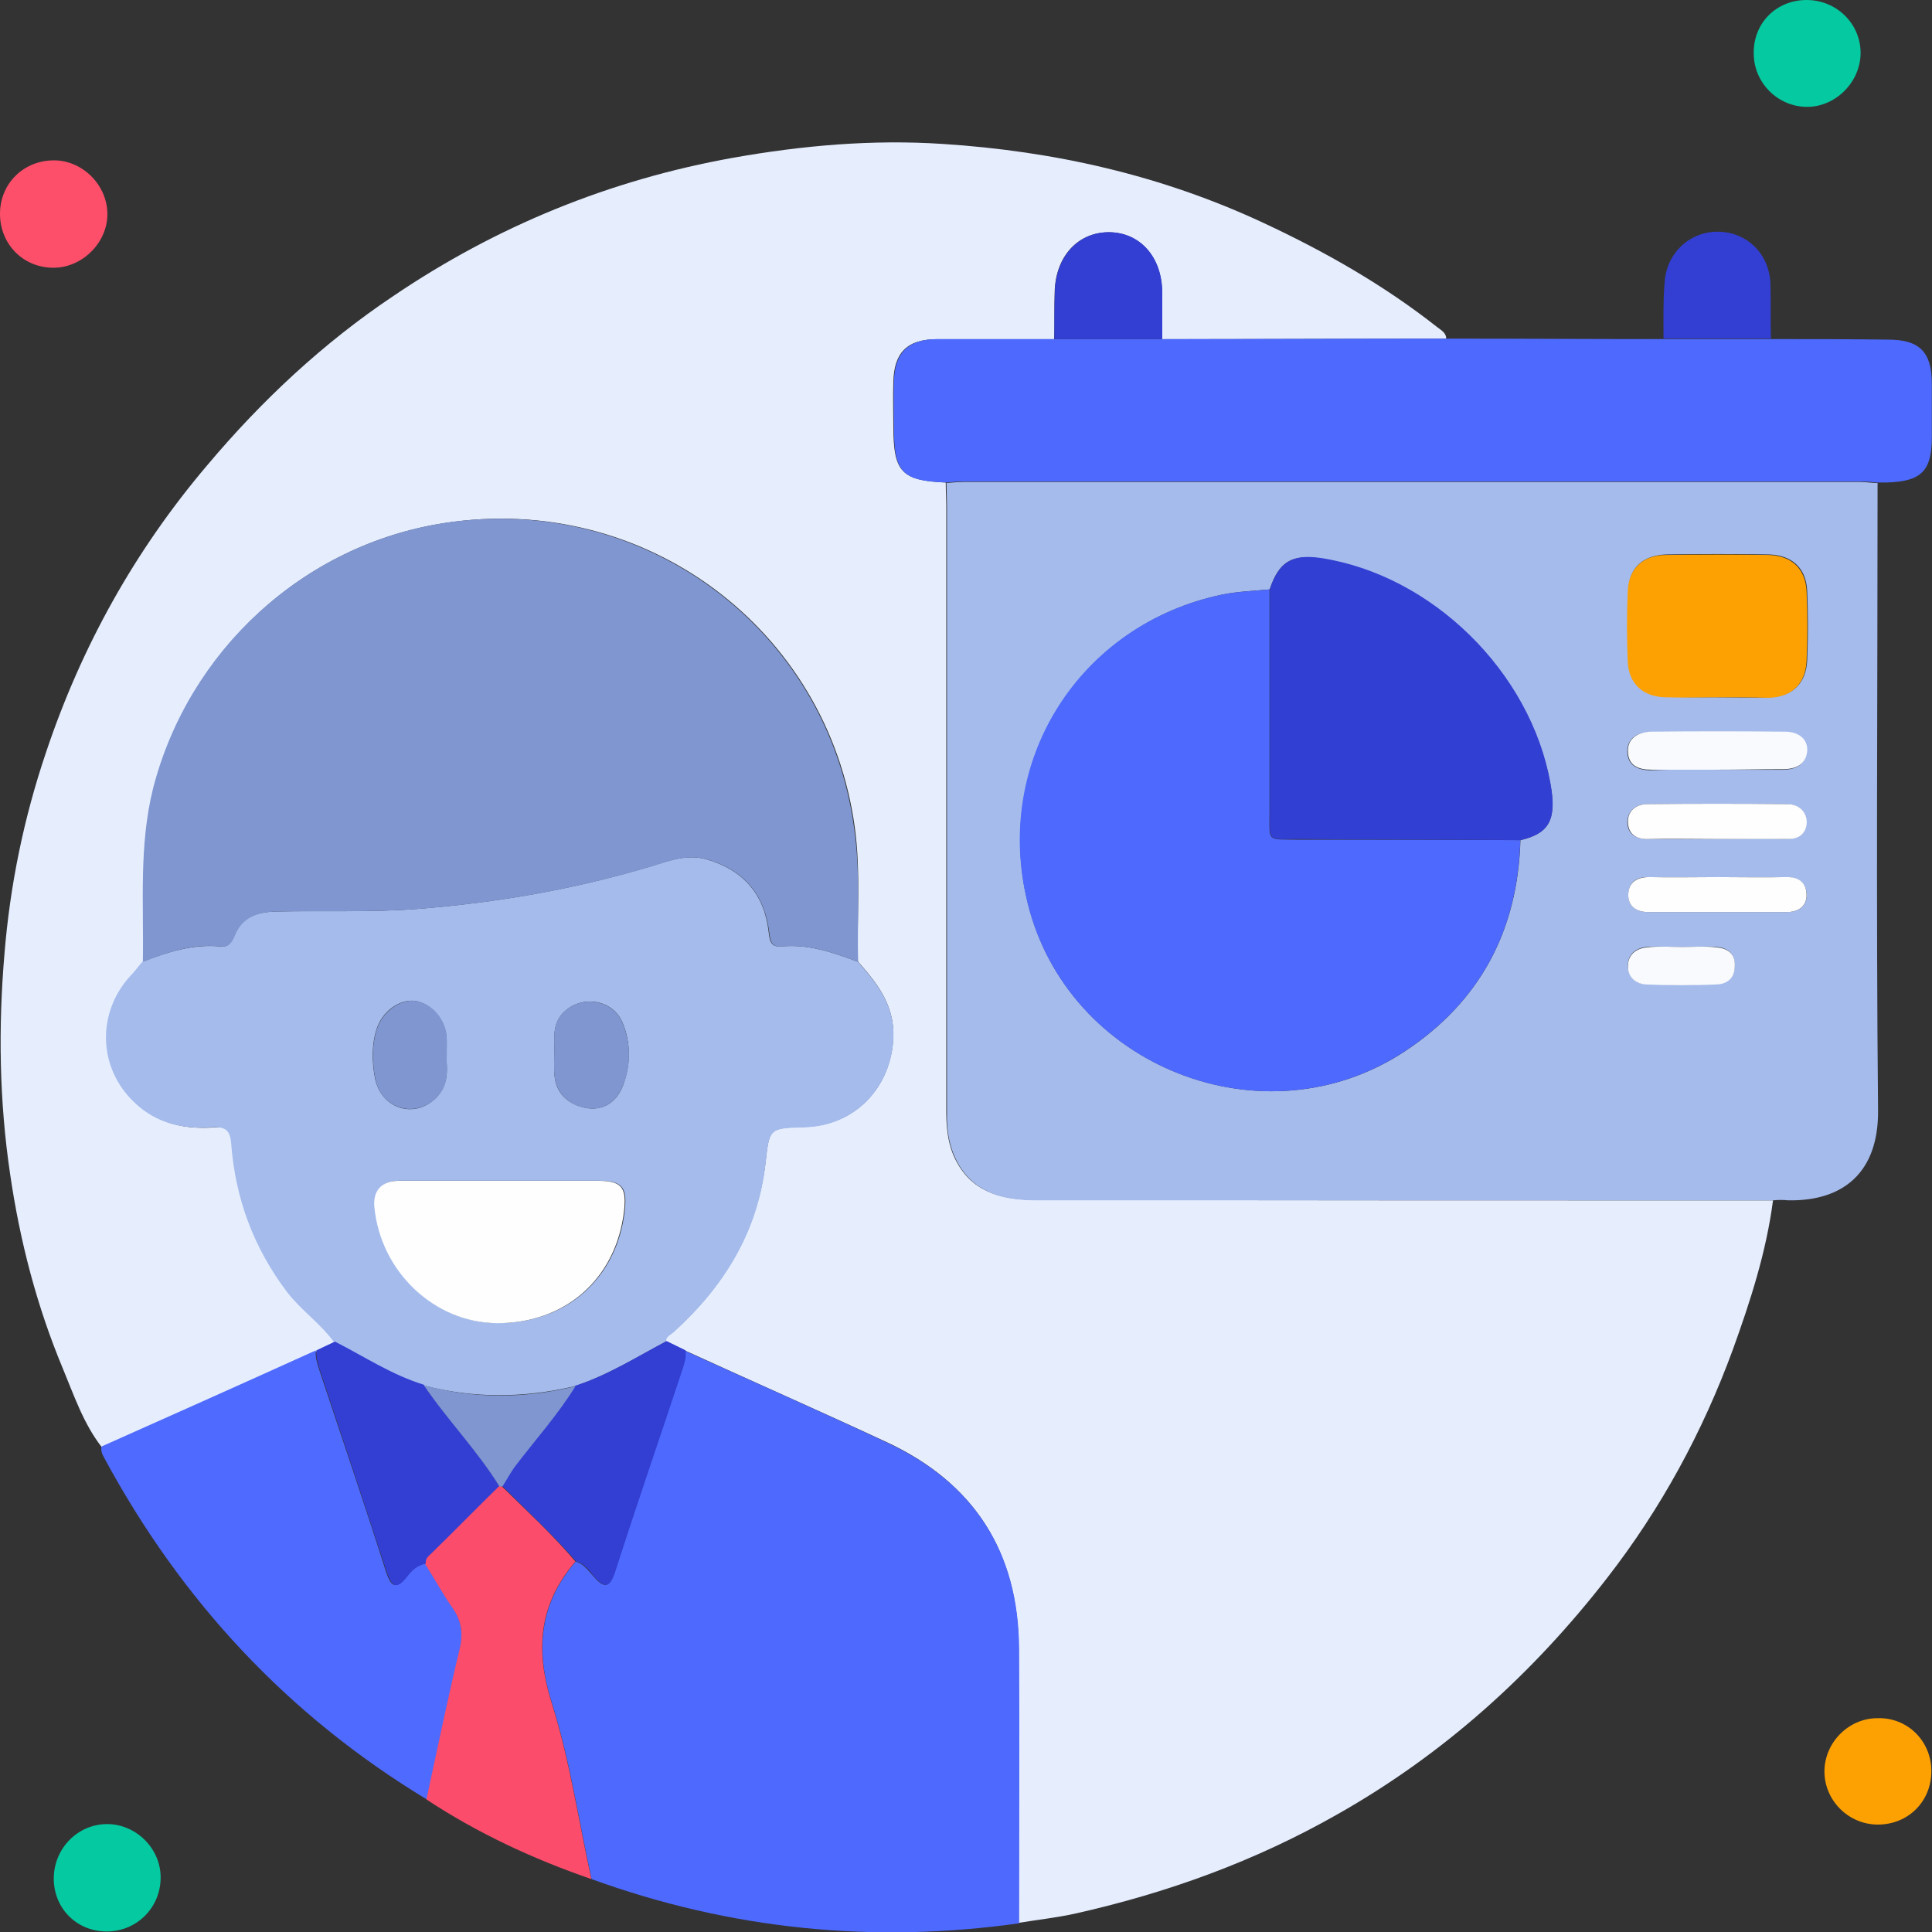
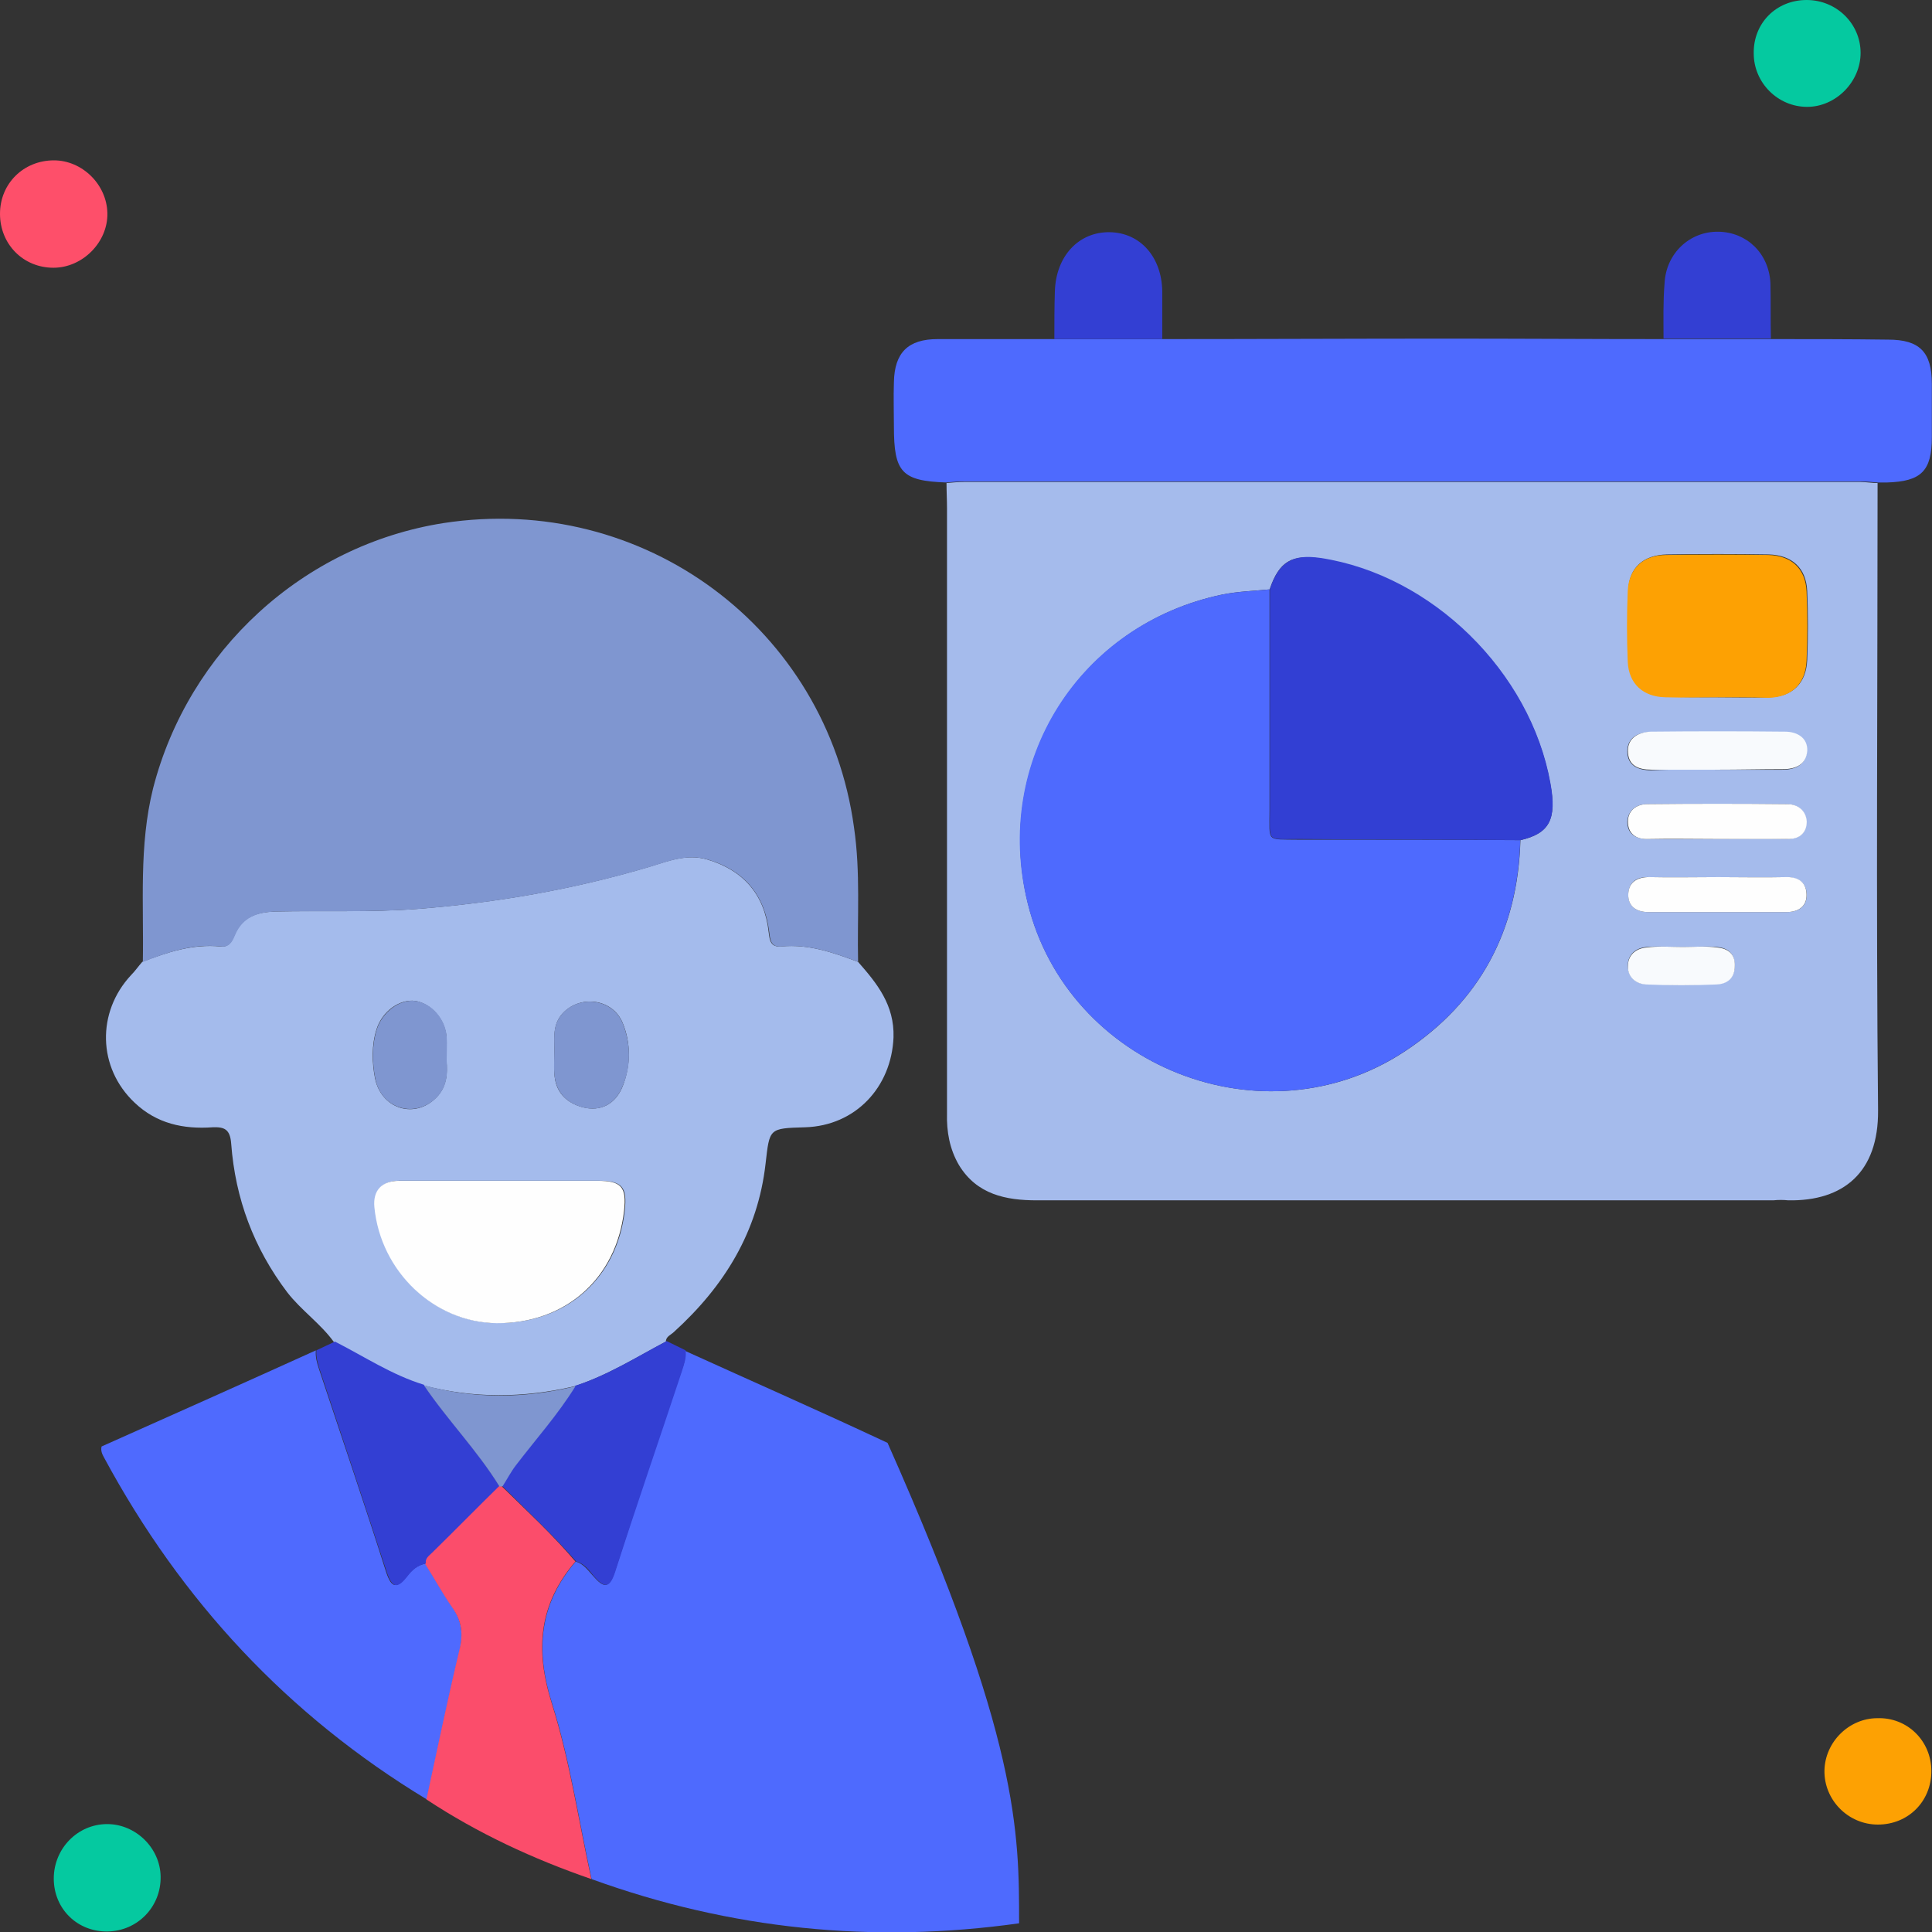
<svg xmlns="http://www.w3.org/2000/svg" width="48" height="48" viewBox="0 0 48 48" fill="none">
  <rect x="0" y="0" width="48" height="48" fill="#333333" stroke="none" />
  <g clip-path="url(#clip0_5585_30980)">
-     <path d="M44.05 29.823C43.884 31.099 43.488 32.325 43.054 33.525C42.301 35.58 41.267 37.482 39.927 39.206C38.075 41.593 35.867 43.584 33.224 45.078C31.182 46.24 28.999 47.031 26.714 47.542C26.254 47.644 25.782 47.695 25.31 47.772C25.31 45.499 25.322 43.214 25.31 40.942C25.297 38.554 24.199 36.844 22.041 35.835C20.369 35.057 18.684 34.316 17.012 33.55C16.858 33.474 16.693 33.397 16.539 33.32C16.539 33.18 16.667 33.142 16.744 33.078C17.982 31.954 18.812 30.601 19.016 28.903C19.118 28.023 19.093 28.023 19.999 27.997C21.25 27.959 22.144 27.014 22.195 25.763C22.22 24.959 21.786 24.423 21.314 23.886C21.288 22.776 21.39 21.665 21.237 20.555C20.561 15.614 16.003 12.218 11.037 12.997C7.552 13.533 4.705 16.15 3.824 19.584C3.454 21.014 3.595 22.457 3.569 23.899C3.48 24.014 3.39 24.116 3.288 24.231C2.42 25.15 2.459 26.529 3.378 27.397C3.927 27.92 4.59 28.061 5.318 28.01C5.624 27.984 5.752 28.061 5.778 28.418C5.88 29.771 6.339 31.01 7.169 32.108C7.514 32.567 7.999 32.886 8.331 33.346C8.178 33.423 8.012 33.499 7.859 33.576C6.084 34.367 4.31 35.159 2.535 35.963C2.076 35.376 1.846 34.686 1.565 34.01C0.914 32.452 0.493 30.831 0.25 29.159C-0.018 27.346 -0.044 25.533 0.11 23.708C0.25 21.984 0.595 20.312 1.144 18.691C2.024 16.061 3.352 13.674 5.152 11.555C6.505 9.946 8.037 8.516 9.773 7.354C12.339 5.618 15.148 4.469 18.212 3.92C19.935 3.614 21.671 3.461 23.42 3.576C26.19 3.754 28.858 4.354 31.399 5.542C32.931 6.257 34.386 7.086 35.714 8.133C35.816 8.21 35.931 8.274 35.931 8.414C33.582 8.414 31.233 8.427 28.871 8.427C28.871 8.031 28.871 7.635 28.871 7.24C28.858 6.384 28.322 5.784 27.569 5.771C26.79 5.759 26.229 6.359 26.203 7.24C26.19 7.635 26.203 8.031 26.19 8.427C25.22 8.427 24.25 8.427 23.28 8.427C22.539 8.427 22.207 8.759 22.195 9.499C22.182 9.869 22.195 10.227 22.195 10.597C22.195 11.733 22.399 11.937 23.497 11.989C23.497 12.193 23.51 12.397 23.51 12.614C23.51 17.631 23.51 22.648 23.51 27.652C23.51 28.099 23.573 28.546 23.803 28.929C24.237 29.669 24.978 29.81 25.744 29.81C31.846 29.823 37.948 29.823 44.05 29.823Z" fill="#E6EEFE" />
    <path d="M44.056 29.822C37.954 29.822 31.865 29.822 25.762 29.822C24.997 29.822 24.269 29.681 23.822 28.941C23.592 28.545 23.516 28.111 23.528 27.665C23.528 22.647 23.528 17.63 23.528 12.626C23.528 12.422 23.516 12.218 23.516 12.001C23.656 11.988 23.797 11.975 23.937 11.975C31.367 11.975 38.797 11.975 46.226 11.975C46.367 11.975 46.507 12.001 46.648 12.001C46.648 17.196 46.609 22.392 46.66 27.588C46.673 29.12 45.805 29.847 44.426 29.822C44.311 29.809 44.184 29.809 44.056 29.822ZM37.775 20.873C38.49 20.707 38.682 20.362 38.516 19.469C38.018 16.698 35.567 14.311 32.809 13.877C32.094 13.762 31.775 13.954 31.545 14.643C31.15 14.681 30.754 14.694 30.371 14.771C26.822 15.511 24.677 18.92 25.533 22.43C26.528 26.503 31.405 28.43 34.903 26.12C36.779 24.881 37.711 23.107 37.775 20.873ZM42.665 17.324C43.099 17.324 43.52 17.337 43.954 17.324C44.528 17.311 44.873 16.979 44.899 16.405C44.924 15.83 44.924 15.256 44.899 14.681C44.873 14.107 44.516 13.788 43.941 13.775C43.099 13.762 42.256 13.762 41.413 13.775C40.826 13.788 40.469 14.107 40.456 14.669C40.431 15.256 40.431 15.843 40.456 16.43C40.482 16.979 40.826 17.299 41.388 17.311C41.797 17.324 42.23 17.324 42.665 17.324ZM42.652 19.124C43.188 19.124 43.737 19.124 44.273 19.124C44.605 19.124 44.86 19.009 44.886 18.665C44.911 18.332 44.618 18.192 44.337 18.192C43.226 18.179 42.116 18.179 40.992 18.192C40.711 18.192 40.431 18.32 40.431 18.665C40.431 19.022 40.699 19.137 41.018 19.137C41.58 19.111 42.116 19.124 42.652 19.124ZM42.69 21.792C42.116 21.792 41.541 21.805 40.98 21.792C40.673 21.779 40.469 21.907 40.456 22.213C40.443 22.52 40.66 22.66 40.954 22.66C42.103 22.66 43.239 22.66 44.388 22.66C44.682 22.66 44.899 22.52 44.886 22.213C44.873 21.92 44.669 21.792 44.362 21.792C43.801 21.805 43.252 21.792 42.69 21.792ZM42.665 20.847C43.239 20.847 43.801 20.835 44.375 20.847C44.694 20.847 44.886 20.707 44.873 20.413C44.873 20.158 44.669 19.979 44.388 19.979C43.226 19.967 42.077 19.967 40.916 19.979C40.648 19.979 40.443 20.145 40.431 20.413C40.431 20.707 40.622 20.847 40.941 20.847C41.528 20.847 42.103 20.847 42.665 20.847ZM41.809 23.528C41.503 23.528 41.209 23.503 40.903 23.528C40.635 23.554 40.443 23.72 40.443 23.988C40.443 24.256 40.635 24.447 40.89 24.447C41.477 24.473 42.065 24.473 42.652 24.447C42.907 24.435 43.099 24.294 43.099 23.988C43.099 23.681 42.92 23.554 42.665 23.528C42.384 23.503 42.09 23.528 41.809 23.528Z" fill="#A5BBEC" />
-     <path d="M17.021 33.562C18.706 34.328 20.392 35.069 22.051 35.848C24.209 36.856 25.306 38.567 25.319 40.954C25.332 43.226 25.319 45.511 25.319 47.784C21.694 48.294 18.145 47.937 14.698 46.686C14.379 45.231 14.162 43.737 13.715 42.32C13.294 40.992 13.396 39.856 14.302 38.797C14.494 38.848 14.609 39.014 14.736 39.154C14.992 39.448 15.132 39.486 15.273 39.052C15.809 37.38 16.37 35.72 16.932 34.06C16.983 33.907 17.047 33.741 17.021 33.562Z" fill="#4E6AFE" />
+     <path d="M17.021 33.562C18.706 34.328 20.392 35.069 22.051 35.848C25.332 43.226 25.319 45.511 25.319 47.784C21.694 48.294 18.145 47.937 14.698 46.686C14.379 45.231 14.162 43.737 13.715 42.32C13.294 40.992 13.396 39.856 14.302 38.797C14.494 38.848 14.609 39.014 14.736 39.154C14.992 39.448 15.132 39.486 15.273 39.052C15.809 37.38 16.37 35.72 16.932 34.06C16.983 33.907 17.047 33.741 17.021 33.562Z" fill="#4E6AFE" />
    <path d="M46.643 11.987C46.502 11.974 46.362 11.961 46.222 11.961C38.792 11.961 31.362 11.961 23.932 11.961C23.792 11.961 23.651 11.974 23.511 11.987C22.4 11.949 22.209 11.732 22.209 10.596C22.209 10.225 22.196 9.868 22.209 9.498C22.222 8.757 22.566 8.425 23.294 8.425C24.264 8.425 25.234 8.425 26.204 8.425C27.098 8.425 27.992 8.425 28.885 8.425C31.234 8.425 33.583 8.413 35.945 8.413C37.745 8.413 39.545 8.425 41.345 8.425C42.239 8.425 43.119 8.425 44.013 8.425C44.983 8.425 45.953 8.425 46.911 8.438C47.69 8.438 47.996 8.745 47.996 9.536C47.996 9.983 47.996 10.43 47.996 10.864C47.996 11.706 47.728 11.961 46.885 11.987C46.796 11.987 46.719 11.987 46.643 11.987Z" fill="#4E6AFE" />
    <path d="M2.524 35.937C4.298 35.146 6.073 34.354 7.847 33.55C7.834 33.716 7.873 33.856 7.924 34.009C8.485 35.694 9.06 37.38 9.596 39.065C9.737 39.486 9.864 39.448 10.107 39.167C10.222 39.014 10.362 38.886 10.566 38.848C10.796 39.205 11 39.588 11.243 39.933C11.473 40.265 11.511 40.597 11.422 41.005C11.128 42.231 10.873 43.469 10.605 44.707C7.145 42.614 4.502 39.767 2.588 36.218C2.537 36.129 2.498 36.039 2.524 35.937Z" fill="#4F6AFE" />
    <path d="M10.594 44.706C10.862 43.468 11.118 42.23 11.411 41.004C11.513 40.596 11.475 40.276 11.232 39.932C10.99 39.587 10.786 39.204 10.556 38.847C10.543 38.719 10.633 38.655 10.709 38.578C11.271 38.03 11.82 37.468 12.381 36.919H12.42H12.458C13.084 37.532 13.735 38.132 14.296 38.795C13.39 39.855 13.288 40.978 13.709 42.319C14.156 43.736 14.373 45.23 14.692 46.685C13.249 46.187 11.871 45.549 10.594 44.706Z" fill="#FB4D6B" />
    <path d="M43.998 8.412C43.105 8.412 42.224 8.412 41.33 8.412C41.33 7.952 41.317 7.493 41.356 7.033C41.394 6.293 41.981 5.744 42.696 5.757C43.398 5.769 43.947 6.293 43.986 7.033C43.998 7.493 43.986 7.952 43.998 8.412Z" fill="#333FD3" />
    <path d="M44.885 0C45.626 0 46.226 0.587 46.226 1.315C46.226 2.03 45.613 2.655 44.898 2.655C44.17 2.655 43.571 2.055 43.571 1.328C43.558 0.574 44.132 0 44.885 0Z" fill="#05C9A0" />
    <path d="M2.676 47.987C1.923 48 1.336 47.425 1.336 46.672C1.336 45.932 1.923 45.319 2.664 45.319C3.366 45.319 3.978 45.906 3.991 46.621C4.004 47.374 3.417 47.974 2.676 47.987Z" fill="#05C9A0" />
    <path d="M0 5.312C0 4.559 0.587 3.984 1.34 3.984C2.043 3.984 2.655 4.584 2.668 5.299C2.681 6.014 2.055 6.652 1.328 6.652C0.574 6.652 0 6.065 0 5.312Z" fill="#FE4F6A" />
    <path d="M47.984 44.003C47.984 44.756 47.409 45.331 46.656 45.331C45.916 45.331 45.316 44.718 45.328 43.99C45.341 43.276 45.941 42.688 46.643 42.688C47.384 42.663 47.984 43.25 47.984 44.003Z" fill="#FDA103" />
    <path d="M21.318 23.897C21.79 24.433 22.224 24.969 22.199 25.773C22.148 27.012 21.254 27.969 20.003 28.007C19.097 28.033 19.122 28.033 19.02 28.914C18.829 30.599 17.999 31.952 16.748 33.088C16.671 33.165 16.544 33.203 16.544 33.331C15.803 33.727 15.088 34.173 14.271 34.441C13.02 34.735 11.756 34.748 10.505 34.416C9.714 34.173 9.037 33.714 8.297 33.344C7.965 32.884 7.48 32.552 7.135 32.105C6.305 31.007 5.846 29.782 5.744 28.416C5.718 28.058 5.578 27.995 5.284 28.007C4.556 28.058 3.893 27.918 3.344 27.395C2.424 26.527 2.399 25.148 3.254 24.229C3.356 24.127 3.433 24.012 3.535 23.897C4.161 23.654 4.786 23.45 5.476 23.514C5.68 23.539 5.756 23.399 5.82 23.246C6.012 22.773 6.382 22.659 6.854 22.646C8.029 22.62 9.19 22.671 10.365 22.582C12.331 22.429 14.246 22.097 16.135 21.535C16.595 21.395 17.067 21.203 17.578 21.356C18.471 21.624 18.995 22.224 19.097 23.156C19.122 23.373 19.148 23.539 19.416 23.514C20.093 23.45 20.705 23.667 21.318 23.897ZM12.459 29.335C11.616 29.335 10.773 29.335 9.931 29.335C9.497 29.335 9.28 29.578 9.318 29.986C9.471 31.595 10.799 32.858 12.356 32.871C14.067 32.884 15.331 31.761 15.522 30.076C15.586 29.488 15.459 29.335 14.858 29.335C14.041 29.335 13.25 29.335 12.459 29.335ZM13.773 26.156C13.773 26.348 13.773 26.501 13.773 26.654C13.786 27.114 14.054 27.395 14.476 27.509C14.922 27.624 15.293 27.433 15.471 26.986C15.675 26.463 15.675 25.914 15.471 25.416C15.216 24.79 14.361 24.701 13.939 25.224C13.71 25.518 13.786 25.863 13.773 26.156ZM11.093 26.348C11.093 26.105 11.105 25.939 11.093 25.761C11.054 25.314 10.71 24.931 10.314 24.867C9.931 24.816 9.497 25.122 9.356 25.569C9.229 25.965 9.241 26.399 9.318 26.795C9.471 27.522 10.237 27.79 10.773 27.331C11.118 27.037 11.118 26.667 11.093 26.348Z" fill="#A4BBEC" />
    <path d="M21.319 23.898C20.707 23.668 20.094 23.451 19.43 23.515C19.162 23.541 19.136 23.375 19.111 23.158C18.996 22.226 18.485 21.626 17.592 21.358C17.081 21.204 16.609 21.396 16.149 21.536C14.26 22.098 12.345 22.43 10.379 22.583C9.204 22.672 8.03 22.621 6.868 22.647C6.409 22.66 6.026 22.775 5.834 23.247C5.77 23.4 5.694 23.541 5.49 23.515C4.8 23.438 4.175 23.655 3.549 23.898C3.575 22.456 3.447 21.013 3.804 19.583C4.685 16.162 7.532 13.545 11.017 12.996C15.983 12.23 20.541 15.613 21.217 20.553C21.383 21.677 21.294 22.787 21.319 23.898Z" fill="#7F96D0" />
    <path d="M14.289 34.429C15.094 34.174 15.809 33.715 16.562 33.319C16.715 33.395 16.881 33.472 17.034 33.549C17.059 33.727 16.996 33.893 16.945 34.059C16.396 35.719 15.821 37.378 15.285 39.051C15.145 39.485 15.004 39.447 14.749 39.153C14.634 39.013 14.519 38.846 14.315 38.795C13.74 38.132 13.089 37.532 12.477 36.919C12.591 36.74 12.681 36.561 12.809 36.395C13.306 35.757 13.855 35.132 14.289 34.429Z" fill="#333FD3" />
    <path d="M8.321 33.331C9.049 33.701 9.738 34.161 10.53 34.403C11.117 35.272 11.858 36.025 12.406 36.918C11.845 37.467 11.296 38.029 10.734 38.578C10.658 38.654 10.556 38.718 10.581 38.846C10.377 38.884 10.236 39.012 10.121 39.165C9.892 39.459 9.751 39.484 9.611 39.063C9.062 37.378 8.5 35.693 7.938 34.008C7.887 33.855 7.849 33.701 7.862 33.548C8.002 33.484 8.155 33.408 8.321 33.331Z" fill="#333FD3" />
    <path d="M28.876 8.424C27.983 8.424 27.089 8.424 26.195 8.424C26.195 8.028 26.195 7.633 26.208 7.237C26.234 6.369 26.795 5.756 27.574 5.769C28.327 5.782 28.863 6.382 28.876 7.237C28.876 7.62 28.876 8.016 28.876 8.424Z" fill="#333FD3" />
    <path d="M37.771 20.873C37.707 23.12 36.775 24.882 34.899 26.12C31.401 28.431 26.524 26.503 25.529 22.431C24.66 18.92 26.805 15.512 30.367 14.771C30.75 14.695 31.158 14.682 31.541 14.644C31.541 16.469 31.541 18.295 31.541 20.133C31.541 20.937 31.452 20.848 32.243 20.861C34.082 20.861 35.92 20.861 37.771 20.873Z" fill="#4E6AFE" />
    <path d="M37.78 20.872C35.941 20.859 34.09 20.859 32.252 20.846C31.46 20.846 31.55 20.936 31.55 20.118C31.55 18.293 31.55 16.467 31.55 14.629C31.78 13.953 32.112 13.761 32.814 13.863C35.571 14.284 38.022 16.684 38.52 19.455C38.686 20.361 38.495 20.706 37.78 20.872Z" fill="#323FD3" />
    <path d="M42.662 17.324C42.228 17.324 41.807 17.337 41.373 17.324C40.824 17.311 40.467 16.992 40.441 16.443C40.416 15.856 40.416 15.269 40.441 14.681C40.467 14.12 40.824 13.788 41.398 13.788C42.241 13.775 43.084 13.775 43.926 13.788C44.501 13.801 44.858 14.12 44.884 14.694C44.909 15.269 44.909 15.843 44.884 16.418C44.858 16.992 44.513 17.324 43.939 17.337C43.518 17.324 43.084 17.324 42.662 17.324Z" fill="#FDA103" />
    <path d="M42.654 19.123C42.118 19.123 41.569 19.123 41.032 19.123C40.701 19.123 40.445 19.021 40.445 18.651C40.445 18.319 40.726 18.191 41.007 18.178C42.118 18.166 43.228 18.166 44.352 18.178C44.633 18.178 44.913 18.319 44.901 18.651C44.875 18.995 44.62 19.11 44.288 19.11C43.739 19.11 43.203 19.123 42.654 19.123Z" fill="#F8FAFD" />
    <path d="M42.688 21.791C43.249 21.791 43.798 21.804 44.36 21.791C44.666 21.779 44.871 21.906 44.883 22.213C44.896 22.519 44.679 22.66 44.386 22.66C43.237 22.66 42.1 22.66 40.952 22.66C40.658 22.66 40.441 22.519 40.454 22.213C40.466 21.919 40.671 21.791 40.977 21.791C41.539 21.804 42.113 21.791 42.688 21.791Z" fill="#FEFEFE" />
    <path d="M42.667 20.846C42.092 20.846 41.53 20.834 40.956 20.846C40.637 20.859 40.445 20.706 40.445 20.412C40.445 20.144 40.65 19.978 40.93 19.978C42.092 19.966 43.241 19.966 44.403 19.978C44.671 19.978 44.875 20.144 44.888 20.412C44.888 20.706 44.696 20.859 44.39 20.846C43.816 20.846 43.241 20.846 42.667 20.846Z" fill="#FEFEFE" />
    <path d="M41.812 23.527C42.093 23.527 42.386 23.501 42.667 23.54C42.922 23.565 43.114 23.693 43.101 23.999C43.101 24.306 42.91 24.446 42.654 24.459C42.067 24.484 41.48 24.484 40.893 24.459C40.637 24.446 40.433 24.267 40.446 23.999C40.446 23.731 40.637 23.565 40.906 23.54C41.199 23.501 41.505 23.527 41.812 23.527Z" fill="#F8FAFD" />
    <path d="M12.408 36.93C11.859 36.037 11.118 35.284 10.531 34.416C11.782 34.76 13.033 34.747 14.297 34.441C13.863 35.143 13.314 35.756 12.816 36.407C12.689 36.573 12.599 36.752 12.484 36.93H12.446H12.408Z" fill="#7F96D0" />
    <path d="M12.454 29.337C13.246 29.337 14.05 29.337 14.842 29.337C15.442 29.337 15.569 29.491 15.505 30.078C15.314 31.763 14.05 32.886 12.339 32.874C10.795 32.861 9.454 31.597 9.301 29.988C9.263 29.58 9.48 29.337 9.914 29.337C10.757 29.337 11.599 29.337 12.454 29.337Z" fill="#FEFEFE" />
    <path d="M13.771 26.158C13.784 25.864 13.707 25.519 13.937 25.226C14.346 24.702 15.214 24.792 15.469 25.417C15.673 25.928 15.686 26.477 15.469 26.988C15.29 27.434 14.92 27.626 14.473 27.511C14.052 27.396 13.797 27.115 13.771 26.656C13.758 26.502 13.771 26.349 13.771 26.158Z" fill="#7F96D0" />
    <path d="M11.098 26.349C11.123 26.668 11.123 27.038 10.779 27.331C10.242 27.778 9.464 27.523 9.323 26.795C9.247 26.4 9.234 25.978 9.362 25.57C9.502 25.136 9.936 24.817 10.319 24.868C10.715 24.919 11.072 25.314 11.098 25.761C11.111 25.927 11.098 26.106 11.098 26.349Z" fill="#7F96D0" />
  </g>
  <defs>
    <clipPath id="clip0_5585_30980">
      <rect width="47.987" height="48" fill="white" />
    </clipPath>
  </defs>
</svg>